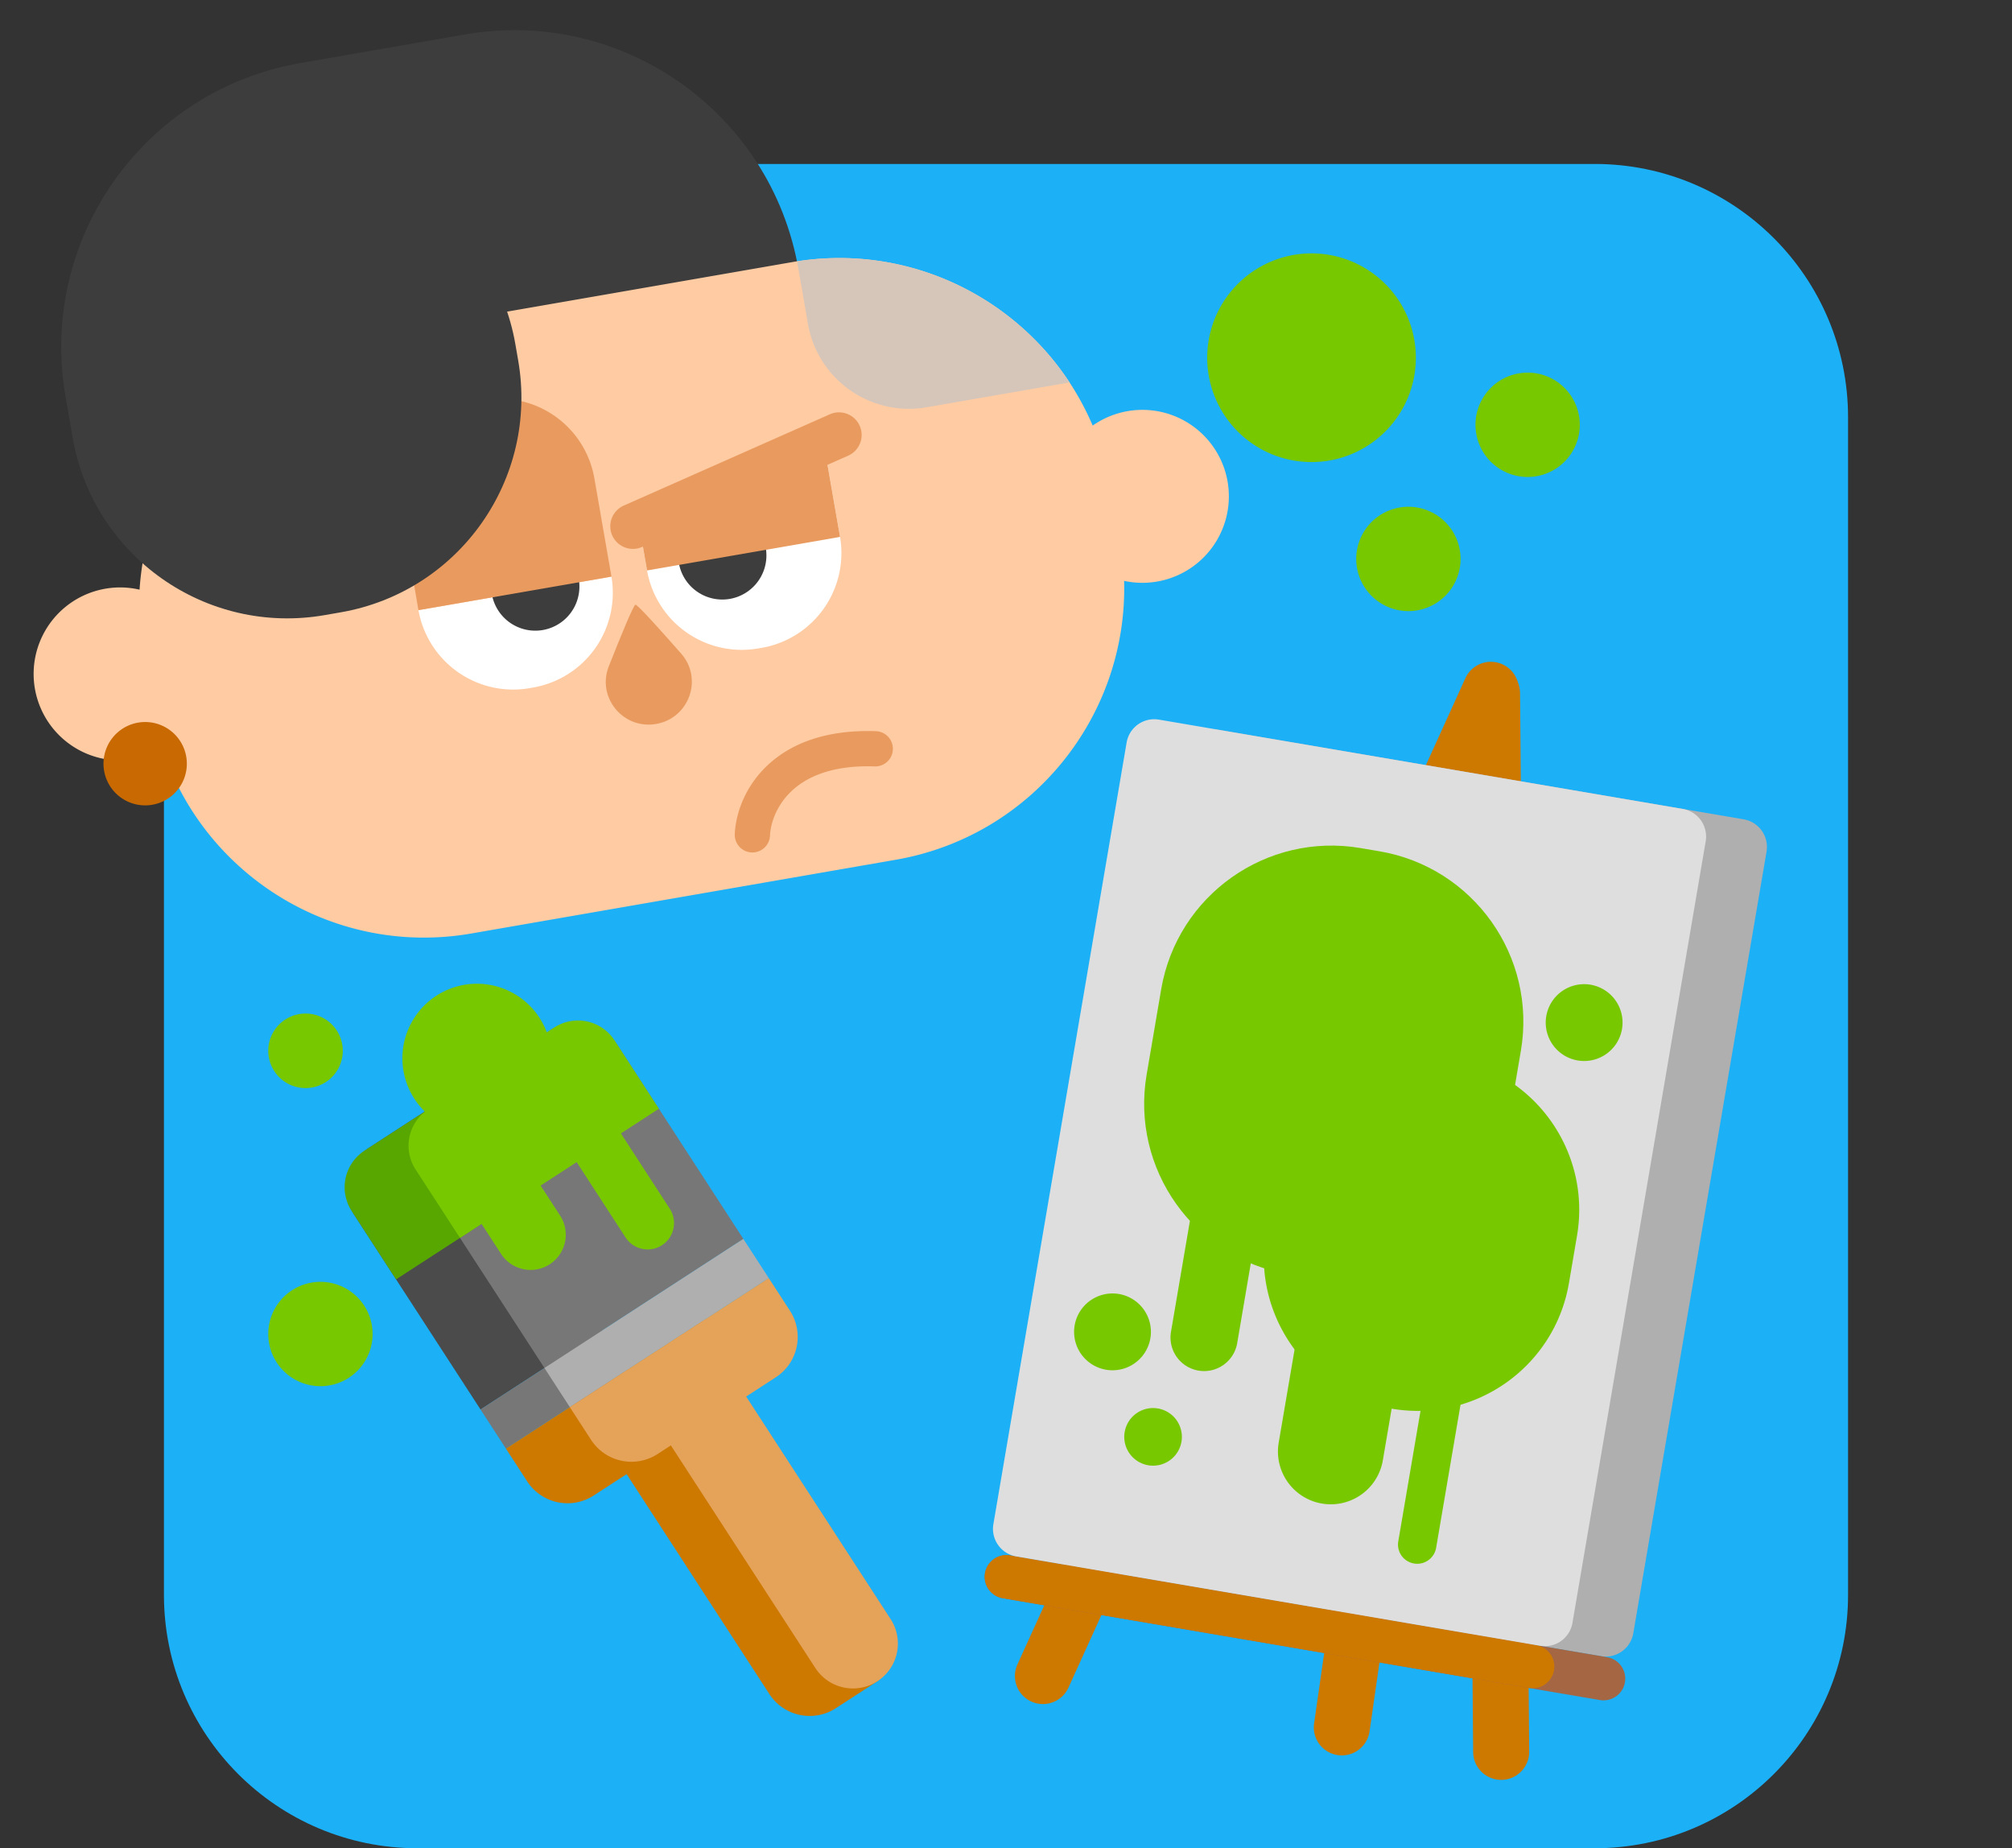
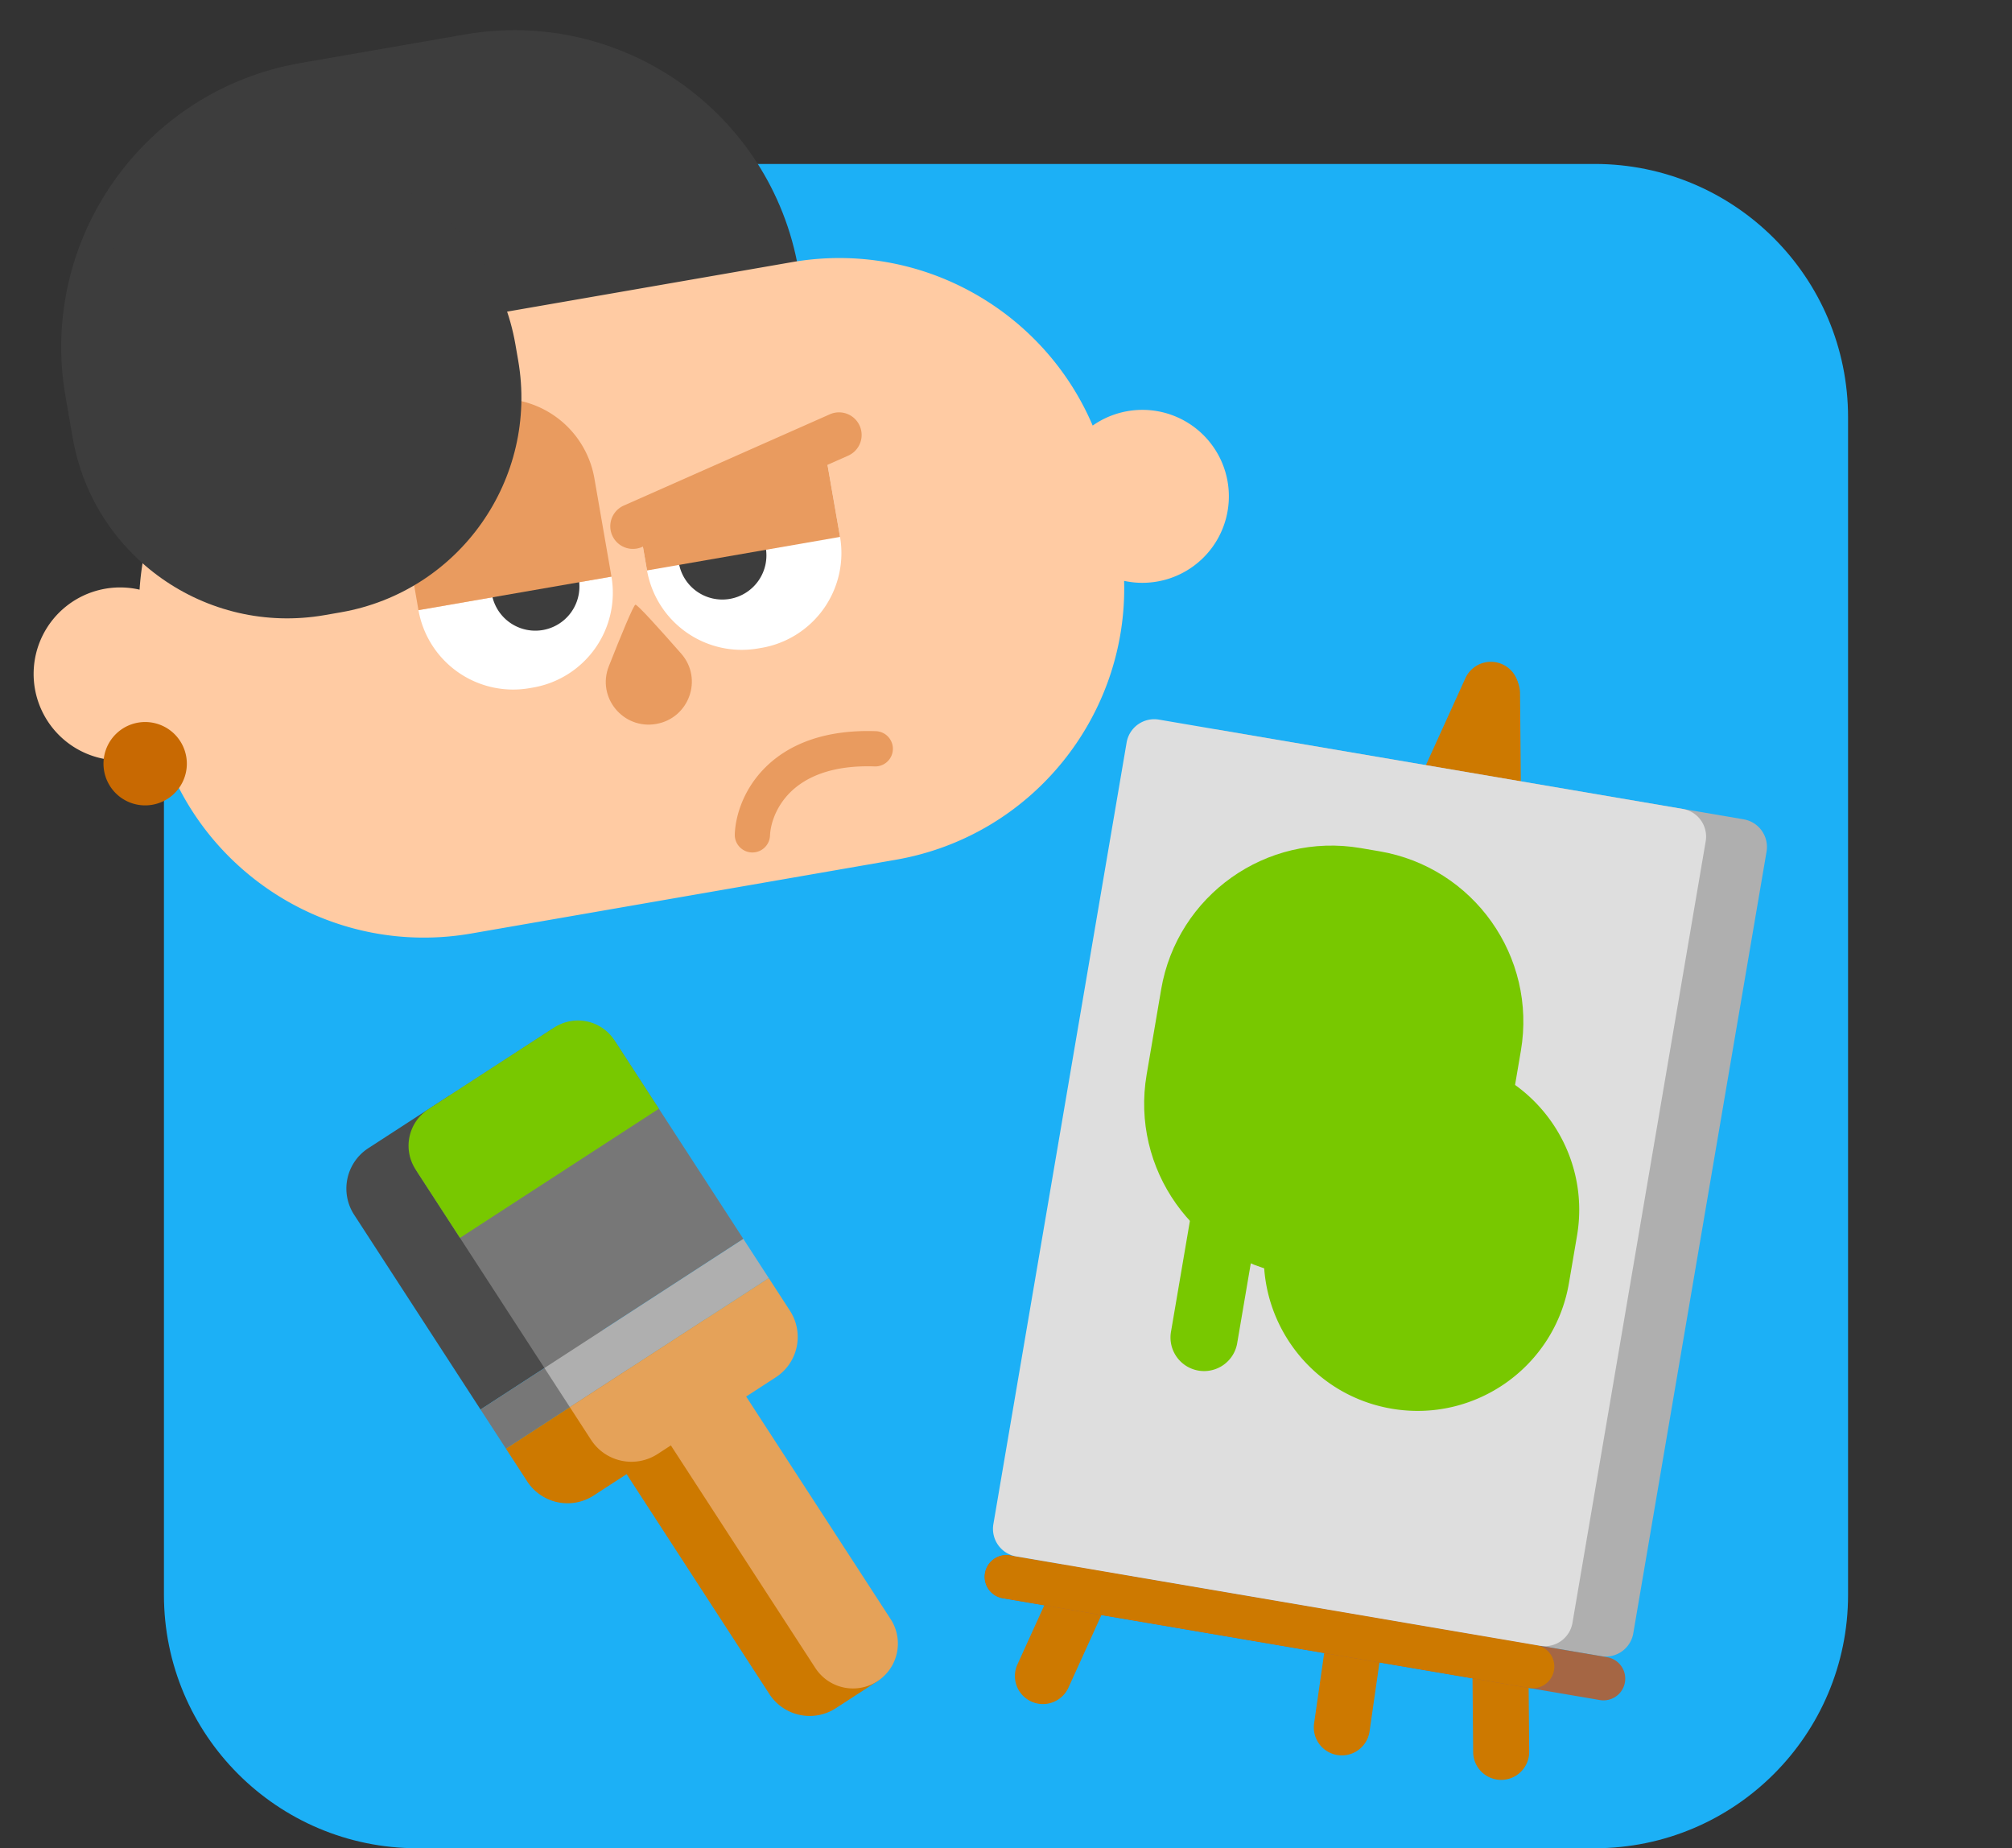
<svg xmlns="http://www.w3.org/2000/svg" viewBox="0 0 135 124" fill="none">
  <rect x="0" y="0" width="135" height="124" fill="#333333" stroke="none" />
  <g clip-path="url(#clip0)">
    <path d="M107 11H28c-9.389 0-17 7.611-17 17v79c0 9.389 7.611 17 17 17h79c9.389 0 17-7.611 17-17V28c0-9.389-7.611-17-17-17z" fill="#1CB0F6" />
    <path d="M23.762 81.5a3.228 3.228 0 0 1 .95-4.466l5.461-3.544L40.41 89.263l-8.168 5.302-8.48-13.065z" fill="#4B4B4B" />
    <path d="M33.947 97.191l8.168-5.302-1.704-2.626-8.169 5.302 1.705 2.626zM28.05 78.716a3.228 3.228 0 0 1 .951-4.465l7.93-5.147a3.228 3.228 0 0 1 4.466.95l8.48 13.065L36.53 91.78l-8.48-13.065z" fill="#777" />
    <path d="M35.37 99.384a3.229 3.229 0 0 0 4.466.951l7.93-5.148a3.228 3.228 0 0 0 .95-4.465l-1.423-2.193-13.346 8.662 1.423 2.193z" fill="#CD7900" />
    <path d="M38.235 94.407l13.346-8.662-1.704-2.626L36.53 91.78l1.704 2.626z" fill="#AFAFAF" />
    <path d="M51.62 113.653a3.227 3.227 0 0 0 4.466.95l2.891-1.876-11.862-18.278-5.6 3.635 10.106 15.569z" fill="#CD7900" />
    <path d="M54.708 111.908a3.01 3.01 0 1 0 5.052-3.279L49.535 92.878l-5.052 3.279 10.224 15.751z" fill="#E5A259" />
    <path d="M39.659 96.6a3.228 3.228 0 0 0 4.465.951l7.93-5.147a3.228 3.228 0 0 0 .95-4.465l-1.423-2.194-13.346 8.662 1.424 2.194z" fill="#E5A259" />
-     <path d="M24.455 77.201a2.922 2.922 0 0 0-.86 4.042l2.98 4.591 8.169-5.302-4.571-7.042-5.718 3.711z" fill="#58A700" />
    <path d="M28.744 74.418a2.922 2.922 0 0 0-.86 4.041l2.98 4.592 13.346-8.663-2.98-4.591a2.922 2.922 0 0 0-4.041-.86l-8.445 5.48z" fill="#78C800" />
-     <path d="M31.005 80.097a2.361 2.361 0 0 1 3.961-2.57l2.615 4.027a2.361 2.361 0 1 1-3.961 2.571l-2.615-4.028zM37.404 75.98a1.769 1.769 0 1 1 2.968-1.926l4.568 7.04a1.769 1.769 0 0 1-2.968 1.926l-4.568-7.04zM37 71a5 5 0 1 1-10 0 5 5 0 0 1 10 0zM23 70.5a2.5 2.5 0 1 1-5 0 2.5 2.5 0 0 1 5 0zM25 89.5a3.5 3.5 0 1 1-7 0 3.5 3.5 0 0 1 7 0zM95 24a7 7 0 1 1-14 0 7 7 0 0 1 14 0zM98 37.5a3.5 3.5 0 1 1-7 0 3.5 3.5 0 0 1 7 0zM106 28.5a3.5 3.5 0 1 1-7 0 3.5 3.5 0 0 1 7 0z" fill="#78C800" />
    <path fill-rule="evenodd" clip-rule="evenodd" d="M100.561 44.477a1.88 1.88 0 0 1 1.333 2.07l-10 69.612a1.88 1.88 0 1 1-3.722-.535l8.13-56.582-24.623 54.206a1.88 1.88 0 0 1-3.423-1.555l30.066-66.19a1.88 1.88 0 0 1 2.239-1.026z" fill="#CD7900" />
    <path fill-rule="evenodd" clip-rule="evenodd" d="M100.095 44.632a1.88 1.88 0 0 1 1.896 1.863l.614 71.022a1.88 1.88 0 0 1-3.76.033l-.613-71.023a1.88 1.88 0 0 1 1.863-1.895z" fill="#CD7900" />
    <path d="M79.676 50.513a1.88 1.88 0 0 1 2.169-1.537l35.149 5.993a1.88 1.88 0 0 1 1.537 2.169l-8.941 52.438a1.878 1.878 0 0 1-2.169 1.537l-35.149-5.992a1.88 1.88 0 0 1-1.537-2.169l8.94-52.439z" fill="#AFAFAF" />
    <path d="M66.091 105.545a1.457 1.457 0 0 1 1.682-1.191l40.064 6.83a1.457 1.457 0 1 1-.49 2.874l-40.064-6.831a1.457 1.457 0 0 1-1.192-1.682z" fill="#A56644" />
    <path d="M66.091 105.545a1.457 1.457 0 0 1 1.682-1.191l35.351 6.027a1.458 1.458 0 0 1-.49 2.873l-35.35-6.027a1.457 1.457 0 0 1-1.193-1.682z" fill="#CD7900" />
    <path d="M75.593 49.817a1.88 1.88 0 0 1 2.17-1.537l35.148 5.993a1.88 1.88 0 0 1 1.537 2.168l-8.94 52.439a1.88 1.88 0 0 1-2.169 1.537l-35.15-5.993a1.879 1.879 0 0 1-1.536-2.168l8.94-52.439z" fill="#DEDEDE" />
    <path d="M77.91 66.382c1.077-6.315 7.069-10.56 13.383-9.484l1.27.216c6.315 1.077 10.561 7.069 9.484 13.383l-.974 5.716c-1.077 6.315-7.069 10.56-13.383 9.484l-1.27-.216c-6.315-1.077-10.56-7.068-9.484-13.383l.975-5.716z" fill="#78C800" />
    <path d="M85.489 79.44c.956-5.614 6.282-9.388 11.895-8.43 5.613.956 9.387 6.282 8.43 11.895l-.541 3.175c-.957 5.613-6.283 9.388-11.896 8.43-5.613-.956-9.387-6.282-8.43-11.895l.541-3.176zM80.245 79.524a2.254 2.254 0 0 1 4.443.758L83.02 90.07a2.254 2.254 0 1 1-4.443-.758l1.67-9.789z" fill="#78C800" />
-     <path d="M88.177 82.839a3.544 3.544 0 1 1 6.987 1.191L92.78 98.004a3.544 3.544 0 0 1-6.987-1.191l2.383-13.974zM96.365 88.484a1.289 1.289 0 1 1 2.54.433l-2.544 14.927a1.288 1.288 0 1 1-2.54-.434l2.544-14.926zM79.28 96.683a1.933 1.933 0 1 1-3.81-.65 1.933 1.933 0 0 1 3.81.65zM77.187 89.79a2.577 2.577 0 1 1-5.081-.867 2.577 2.577 0 0 1 5.081.867zM108.832 69.04a2.577 2.577 0 1 1-5.081-.867 2.577 2.577 0 0 1 5.081.866z" fill="#78C800" />
    <path d="M4.397 26.611C2.567 16.08 9.622 6.06 20.154 4.23l11.04-1.918C41.725.482 51.746 7.538 53.575 18.07l.075.433c1.83 10.532-5.225 20.552-15.756 22.381l-11.04 1.918C16.322 44.631 6.3 37.576 4.472 27.044l-.075-.433z" fill="#3D3D3D" />
    <path d="M9.048 50.932a5.794 5.794 0 0 0 1.866-.666c2.84 8.54 11.574 13.95 20.71 12.363L60.1 57.683c9.166-1.593 15.576-9.678 15.325-18.712a5.802 5.802 0 1 0-2.109-10.418c-3.286-7.724-11.554-12.463-20.18-10.965L24.66 22.534c-8.592 1.493-14.762 8.69-15.295 17.027a5.802 5.802 0 1 0-.317 11.37z" fill="#FFCBA3" />
    <path fill-rule="evenodd" clip-rule="evenodd" d="M53.048 53.136c-1.011.99-1.359 2.198-1.383 2.942a1.183 1.183 0 0 1-2.364-.076c.041-1.286.6-3.095 2.092-4.556 1.523-1.491 3.909-2.515 7.401-2.39a1.183 1.183 0 0 1-.084 2.364c-2.965-.106-4.681.756-5.662 1.716z" fill="#E99B5F" />
    <path d="M12.495 50.759a2.796 2.796 0 1 1-5.51.957 2.796 2.796 0 0 1 5.51-.957z" fill="#C86902" />
    <path d="M42.636 40.57c.129-.023 1.582 1.588 3.072 3.284 1.482 1.688.53 4.333-1.682 4.717-2.214.385-4.001-1.785-3.175-3.873.83-2.1 1.656-4.106 1.785-4.128z" fill="#E99B5F" />
    <path d="M28.078 40.936l12.949-2.25a6.452 6.452 0 0 1-5.256 7.441l-.236.041a6.452 6.452 0 0 1-7.457-5.232z" fill="#fff" />
    <path d="M38.345 36.036a2.96 2.96 0 0 0-5.832 1.013l.496 2.854a2.96 2.96 0 0 0 5.832-1.013l-.496-2.854z" fill="#3D3D3D" />
-     <path d="M71.766 25.659l-9.598 1.667a6.882 6.882 0 0 1-7.958-5.602l-.728-4.193c7.364-1.138 14.42 2.248 18.284 8.128z" fill="#D6C6BA" />
    <path d="M42.997 35.867l.414 2.385a6.452 6.452 0 0 0 7.46 5.252l.237-.04a6.452 6.452 0 0 0 5.253-7.461l-.94-5.412-12.424 5.276z" fill="#fff" />
    <path d="M45.045 34.873c-.28-1.611 1.095-2.299 2.706-2.578 1.61-.28 2.846-.046 3.126 1.564l.496 2.854a2.96 2.96 0 1 1-5.832 1.013l-.496-2.853z" fill="#3D3D3D" />
    <path d="M42.997 35.867l.418 2.405 12.949-2.25-.944-5.431-12.423 5.276z" fill="#E99B5F" />
    <path fill-rule="evenodd" clip-rule="evenodd" d="M57.683 28.568a1.518 1.518 0 0 1-.773 2.003l-13.828 6.125a1.518 1.518 0 1 1-1.23-2.776l13.829-6.125a1.518 1.518 0 0 1 2.002.773z" fill="#E99B5F" />
    <path d="M28.078 40.936l12.95-2.25-.004-.02-1.142-6.572a6.452 6.452 0 0 0-7.46-5.252l-.237.04a6.452 6.452 0 0 0-5.252 7.461l1.141 6.573.004.02z" fill="#E99B5F" />
    <path d="M4.688 28.287c-1.383-7.957 3.948-15.528 11.905-16.91l1.077-.188c7.957-1.382 15.528 3.948 16.91 11.906l.187 1.076C36.15 32.13 30.82 39.7 22.862 41.081l-1.077.188c-7.957 1.382-15.528-3.948-16.91-11.905l-.187-1.077z" fill="#3D3D3D" />
  </g>
  <defs>
    <clipPath id="clip0">
      <path fill="#fff" d="M0 0h135v124H0z" />
    </clipPath>
  </defs>
</svg>